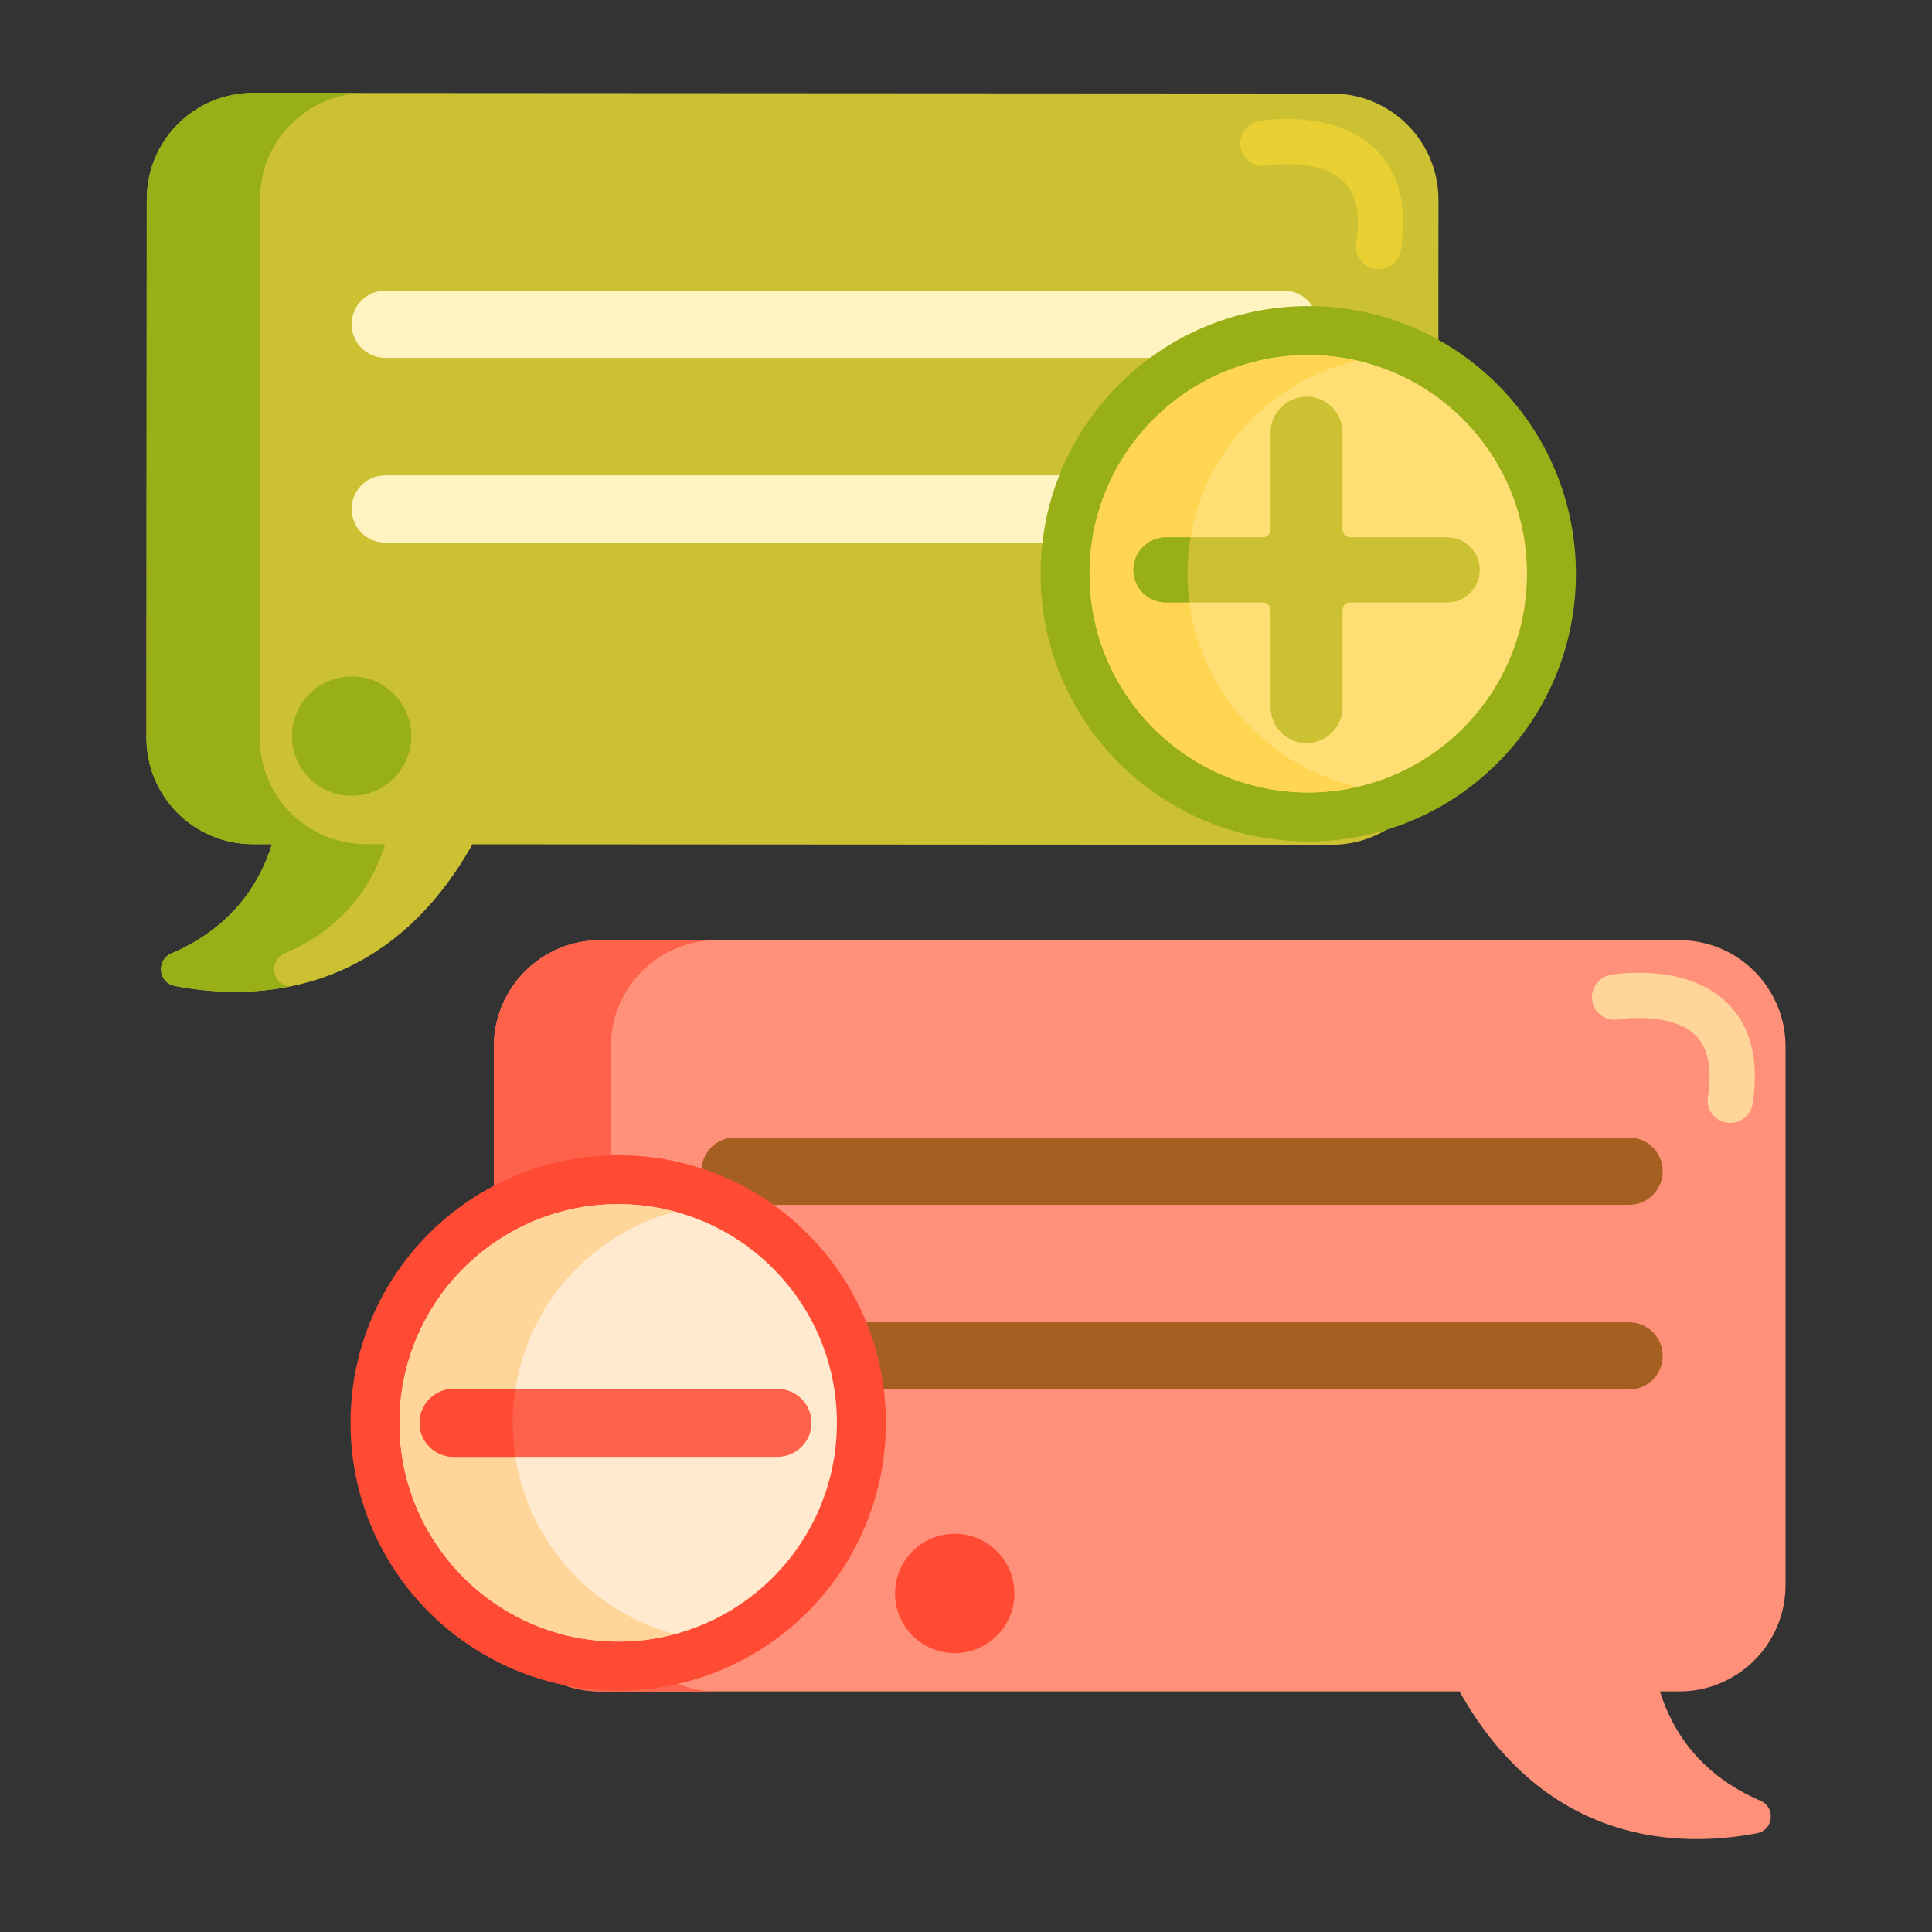
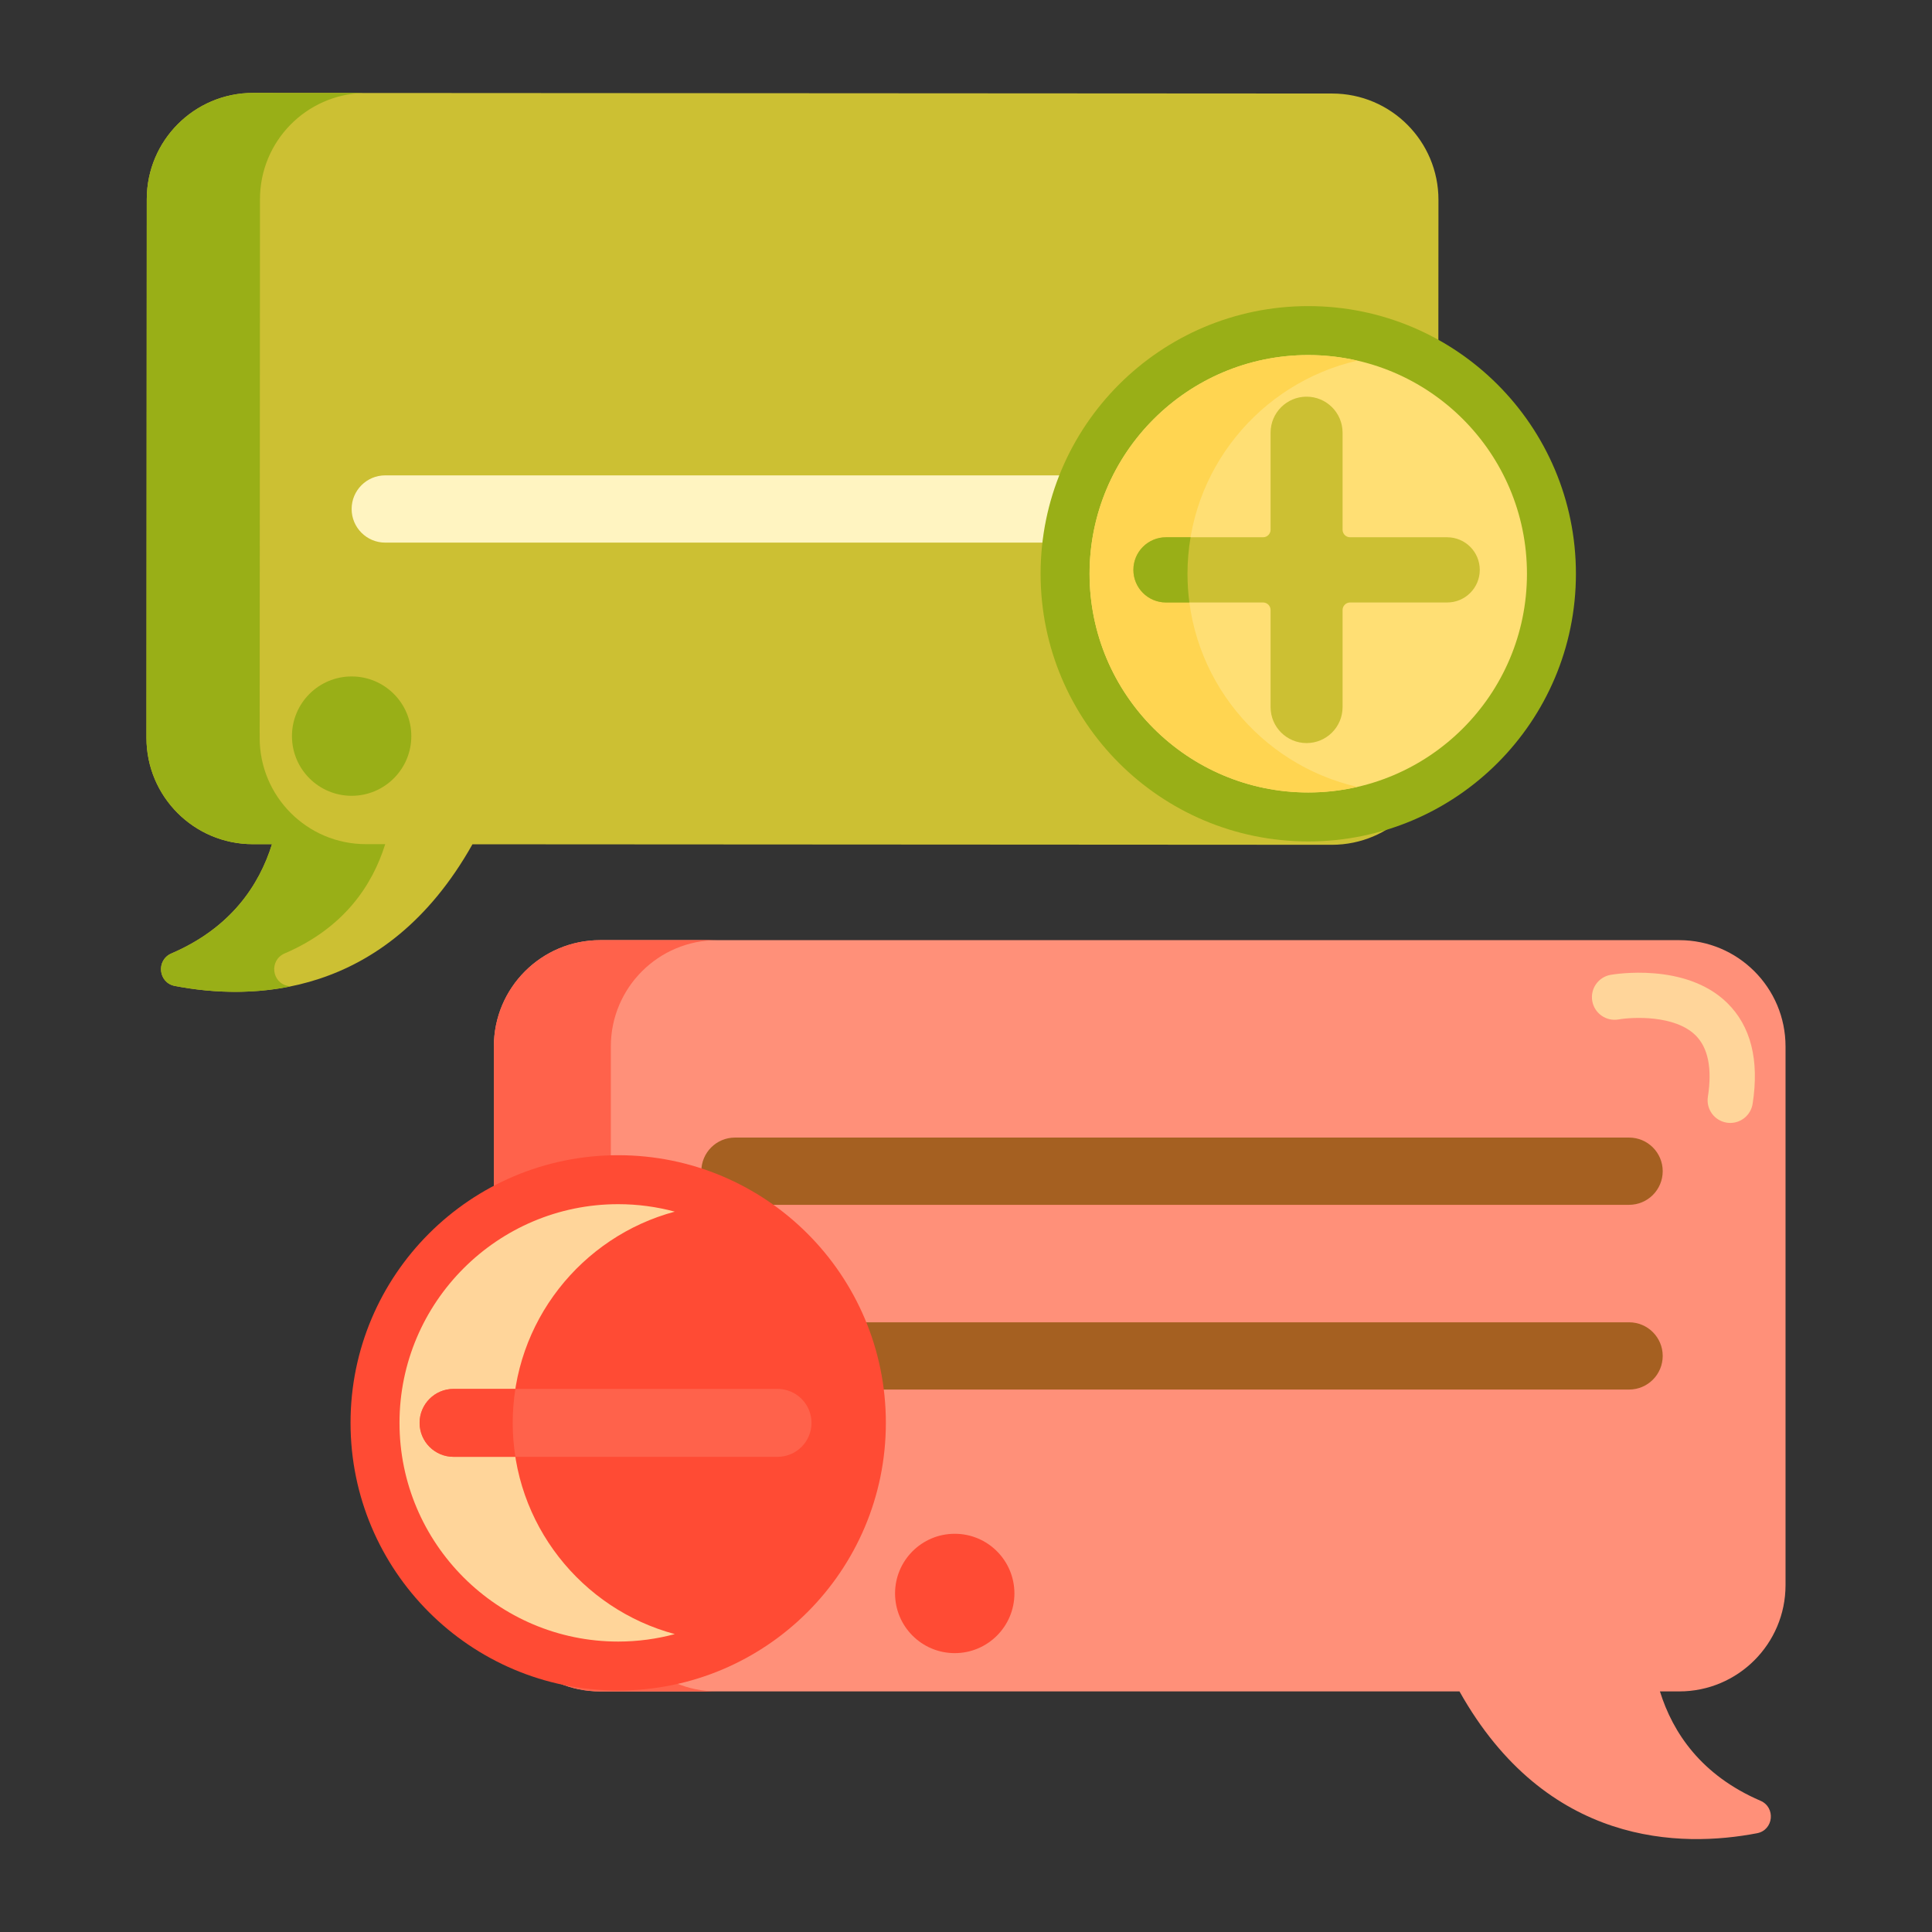
<svg xmlns="http://www.w3.org/2000/svg" version="1.1" id="Layer_1" x="0px" y="0px" viewBox="0 0 512 512" style="enable-background:new 0 0 512 512;" xml:space="preserve" width="512" height="512">
  <rect x="0" y="0" width="512" height="512" fill="#333333" stroke="none" />
  <style type="text/css">
	.st0{fill:#DB9C2E;}
	.st1{fill:#BF6C0D;}
	.st2{fill:#F9BB32;}
	.st3{fill:#FCE575;}
	.st4{fill:#FFD551;}
	.st5{fill:#FFC34C;}
	.st6{fill:#FFDF74;}
	.st7{fill:#FFA730;}
	.st8{fill:#FFF4C1;}
	.st9{fill:#FFEACF;}
	.st10{fill:#FF624B;}
	.st11{fill:#CCC033;}
	.st12{fill:#8C4C17;}
	.st13{fill:#FFD59A;}
	.st14{fill:#99AF17;}
	.st15{fill:#FCF9DE;}
	.st16{fill:#E58D23;}
	.st17{fill:#A56021;}
	.st18{fill:#FF4B34;}
	.st19{fill:#FF9079;}
	.st20{fill:#EACF32;}
	.st21{fill:#FFB74B;}
	.st22{fill:#FCDA4F;}
	.st23{fill:#FFEA63;}
</style>
  <g>
    <g>
      <g>
        <path class="st19" d="M473.185,420.069V277.324c0-15.56-12.614-28.173-28.173-28.173H159.051     c-15.56,0-28.173,12.614-28.173,28.173v142.745c0,15.56,12.614,28.173,28.173,28.173h227.727     c23.109,41.174,58.836,41.428,78.86,37.583c4.384-0.842,5.003-6.84,0.903-8.607c-15.686-6.757-23.223-18-26.641-28.977h5.113     C460.572,448.242,473.185,435.628,473.185,420.069z" />
      </g>
    </g>
    <g>
      <g>
        <path class="st17" d="M431.724,319.291H194.773c-4.922,0-8.911-3.99-8.911-8.911l0,0c0-4.922,3.99-8.911,8.911-8.911h236.951     c4.922,0,8.911,3.99,8.911,8.911l0,0C440.635,315.301,436.645,319.291,431.724,319.291z" />
      </g>
    </g>
    <g>
      <g>
        <path class="st17" d="M431.724,368.246H194.773c-4.922,0-8.911-3.99-8.911-8.911l0,0c0-4.922,3.99-8.911,8.911-8.911h236.951     c4.922,0,8.911,3.99,8.911,8.911l0,0C440.635,364.257,436.645,368.246,431.724,368.246z" />
      </g>
    </g>
    <g>
      <g>
        <path class="st11" d="M353.048,24.786L67.087,24.621c-15.56-0.009-28.181,12.597-28.19,28.157l-0.083,142.745     c-0.009,15.56,12.597,28.181,28.157,28.19l5.113,0.003c-3.425,10.974-10.968,22.214-26.658,28.961     c-4.101,1.764-3.486,7.763,0.898,8.607c20.022,3.857,55.749,3.623,78.882-37.538l227.727,0.132     c15.56,0.009,28.181-12.598,28.19-28.157l0.083-142.745C381.214,37.416,368.608,24.795,353.048,24.786z" />
      </g>
    </g>
    <g>
      <g>
-         <path class="st8" d="M102.098,94.844h238.159c4.922,0,8.911-3.99,8.911-8.911v0c0-4.922-3.99-8.911-8.911-8.911H102.098     c-4.922,0-8.911,3.99-8.911,8.911v0C93.187,90.854,97.176,94.844,102.098,94.844z" />
-       </g>
+         </g>
    </g>
    <g>
      <g>
        <path class="st8" d="M102.098,143.799h238.159c4.922,0,8.911-3.99,8.911-8.911v0c0-4.922-3.99-8.911-8.911-8.911H102.098     c-4.922,0-8.911,3.99-8.911,8.911v0C93.187,139.809,97.176,143.799,102.098,143.799z" />
      </g>
    </g>
    <g>
      <g>
        <circle class="st14" cx="346.702" cy="152.055" r="70.933" />
      </g>
    </g>
    <g>
      <g>
        <circle class="st6" cx="346.702" cy="152.054" r="57.957" />
      </g>
    </g>
    <g>
      <g>
        <path class="st4" d="M314.696,152.054c0-27.497,19.253-50.565,44.982-56.475c-4.175-0.959-8.514-1.483-12.975-1.483     c-31.958,0-57.957,25.999-57.957,57.957s25.999,57.957,57.957,57.957c4.462,0,8.801-0.524,12.975-1.483     C333.949,202.619,314.696,179.551,314.696,152.054z" />
      </g>
    </g>
    <g>
      <g>
        <g>
          <path class="st14" d="M76.324,261.283c-4.384-0.844-4.999-6.843-0.898-8.607c15.69-6.748,23.233-17.987,26.658-28.961      l-5.113-0.003c-15.56-0.009-28.166-12.63-28.157-28.189l0.083-142.745c0.009-15.33,12.262-27.784,27.504-28.14L67.087,24.62      c-15.56-0.009-28.181,12.598-28.19,28.157l-0.083,142.745c-0.009,15.56,12.597,28.181,28.157,28.189l5.113,0.003      c-3.425,10.975-10.968,22.214-26.658,28.961c-4.101,1.764-3.486,7.763,0.898,8.607c8.226,1.584,19.103,2.476,30.668,0.125      C76.768,261.367,76.544,261.326,76.324,261.283z" />
        </g>
      </g>
    </g>
    <g>
      <g>
        <g>
          <path class="st10" d="M161.877,420.069V277.324c0-15.56,12.614-28.173,28.173-28.173h-31c-15.56,0-28.173,12.613-28.173,28.173      v142.745c0,15.56,12.614,28.173,28.173,28.173h31C174.491,448.242,161.877,435.628,161.877,420.069z" />
        </g>
      </g>
    </g>
    <g>
      <g>
        <circle class="st18" cx="163.829" cy="377.075" r="70.933" />
      </g>
    </g>
    <g>
      <g>
-         <circle class="st9" cx="163.829" cy="377.074" r="57.957" />
-       </g>
+         </g>
    </g>
    <g>
      <g>
        <path class="st13" d="M135.872,377.075c0-26.771,18.249-49.351,42.957-55.978c-4.787-1.284-9.813-1.979-15-1.979     c-31.958,0-57.957,25.999-57.957,57.957s25.999,57.957,57.957,57.957c5.187,0,10.213-0.695,15-1.979     C154.12,426.425,135.872,403.846,135.872,377.075z" />
      </g>
    </g>
    <g>
      <g>
        <g>
          <path class="st10" d="M206.054,386.075h-85.855c-4.971,0-9-4.029-9-9s4.029-9,9-9h85.855c4.971,0,9,4.029,9,9      S211.025,386.075,206.054,386.075z" />
        </g>
      </g>
    </g>
    <g>
      <g>
        <path class="st18" d="M135.872,377.075c0-3.062,0.25-6.065,0.71-9h-16.382c-4.971,0-9,4.029-9,9s4.029,9,9,9h16.382     C136.121,383.14,135.872,380.137,135.872,377.075z" />
      </g>
    </g>
    <g>
      <g>
        <circle class="st14" cx="93.187" cy="195.081" r="15.815" />
      </g>
    </g>
    <g>
      <g>
        <circle class="st18" cx="253.015" cy="422.282" r="15.815" />
      </g>
    </g>
    <g>
      <g>
-         <path class="st20" d="M365.341,71.334c-0.306,0-0.616-0.023-0.927-0.072c-3.274-0.508-5.517-3.575-5.009-6.849     c1.169-7.535,0.064-13.024-3.285-16.315c-5.479-5.385-16.591-4.85-20.413-4.189c-3.26,0.566-6.368-1.614-6.94-4.871     c-0.573-3.257,1.588-6.362,4.844-6.944c0.804-0.144,19.822-3.4,30.874,7.399c6.299,6.155,8.58,15.158,6.779,26.76     C370.803,69.216,368.249,71.334,365.341,71.334z" />
-       </g>
+         </g>
    </g>
    <g>
      <g>
        <path class="st13" d="M458.542,297.589c-0.306,0-0.616-0.023-0.927-0.072c-3.274-0.508-5.517-3.575-5.009-6.849     c1.169-7.535,0.064-13.024-3.285-16.315c-5.479-5.385-16.591-4.85-20.413-4.189c-3.26,0.566-6.368-1.614-6.94-4.871     c-0.573-3.257,1.588-6.362,4.844-6.944c0.803-0.144,19.821-3.4,30.874,7.399c6.299,6.155,8.58,15.158,6.779,26.76     C464.003,295.471,461.449,297.589,458.542,297.589z" />
      </g>
    </g>
    <g>
      <g>
        <g>
          <path class="st11" d="M355.797,114.664v25.719c0,1.105,0.895,2,2,2h25.719c4.772,0,8.64,3.868,8.64,8.64v0      c0,4.772-3.868,8.64-8.64,8.64h-25.719c-1.105,0-2,0.895-2,2v25.719c0,5.269-4.271,9.54-9.54,9.54l0,0      c-5.269,0-9.54-4.271-9.54-9.54v-25.719c0-1.105-0.895-2-2-2h-25.719c-4.772,0-8.64-3.868-8.64-8.64v0      c0-4.772,3.868-8.64,8.64-8.64h25.719c1.105,0,2-0.895,2-2v-25.719c0-5.269,4.271-9.54,9.54-9.54l0,0      C351.526,105.124,355.797,109.395,355.797,114.664z" />
        </g>
      </g>
    </g>
    <g>
      <g>
        <path class="st14" d="M315.194,159.662c-0.328-2.49-0.497-5.029-0.497-7.607c0-3.296,0.284-6.525,0.815-9.672h-6.512     c-4.772,0-8.64,3.868-8.64,8.64s3.868,8.64,8.64,8.64H315.194z" />
      </g>
    </g>
  </g>
</svg>